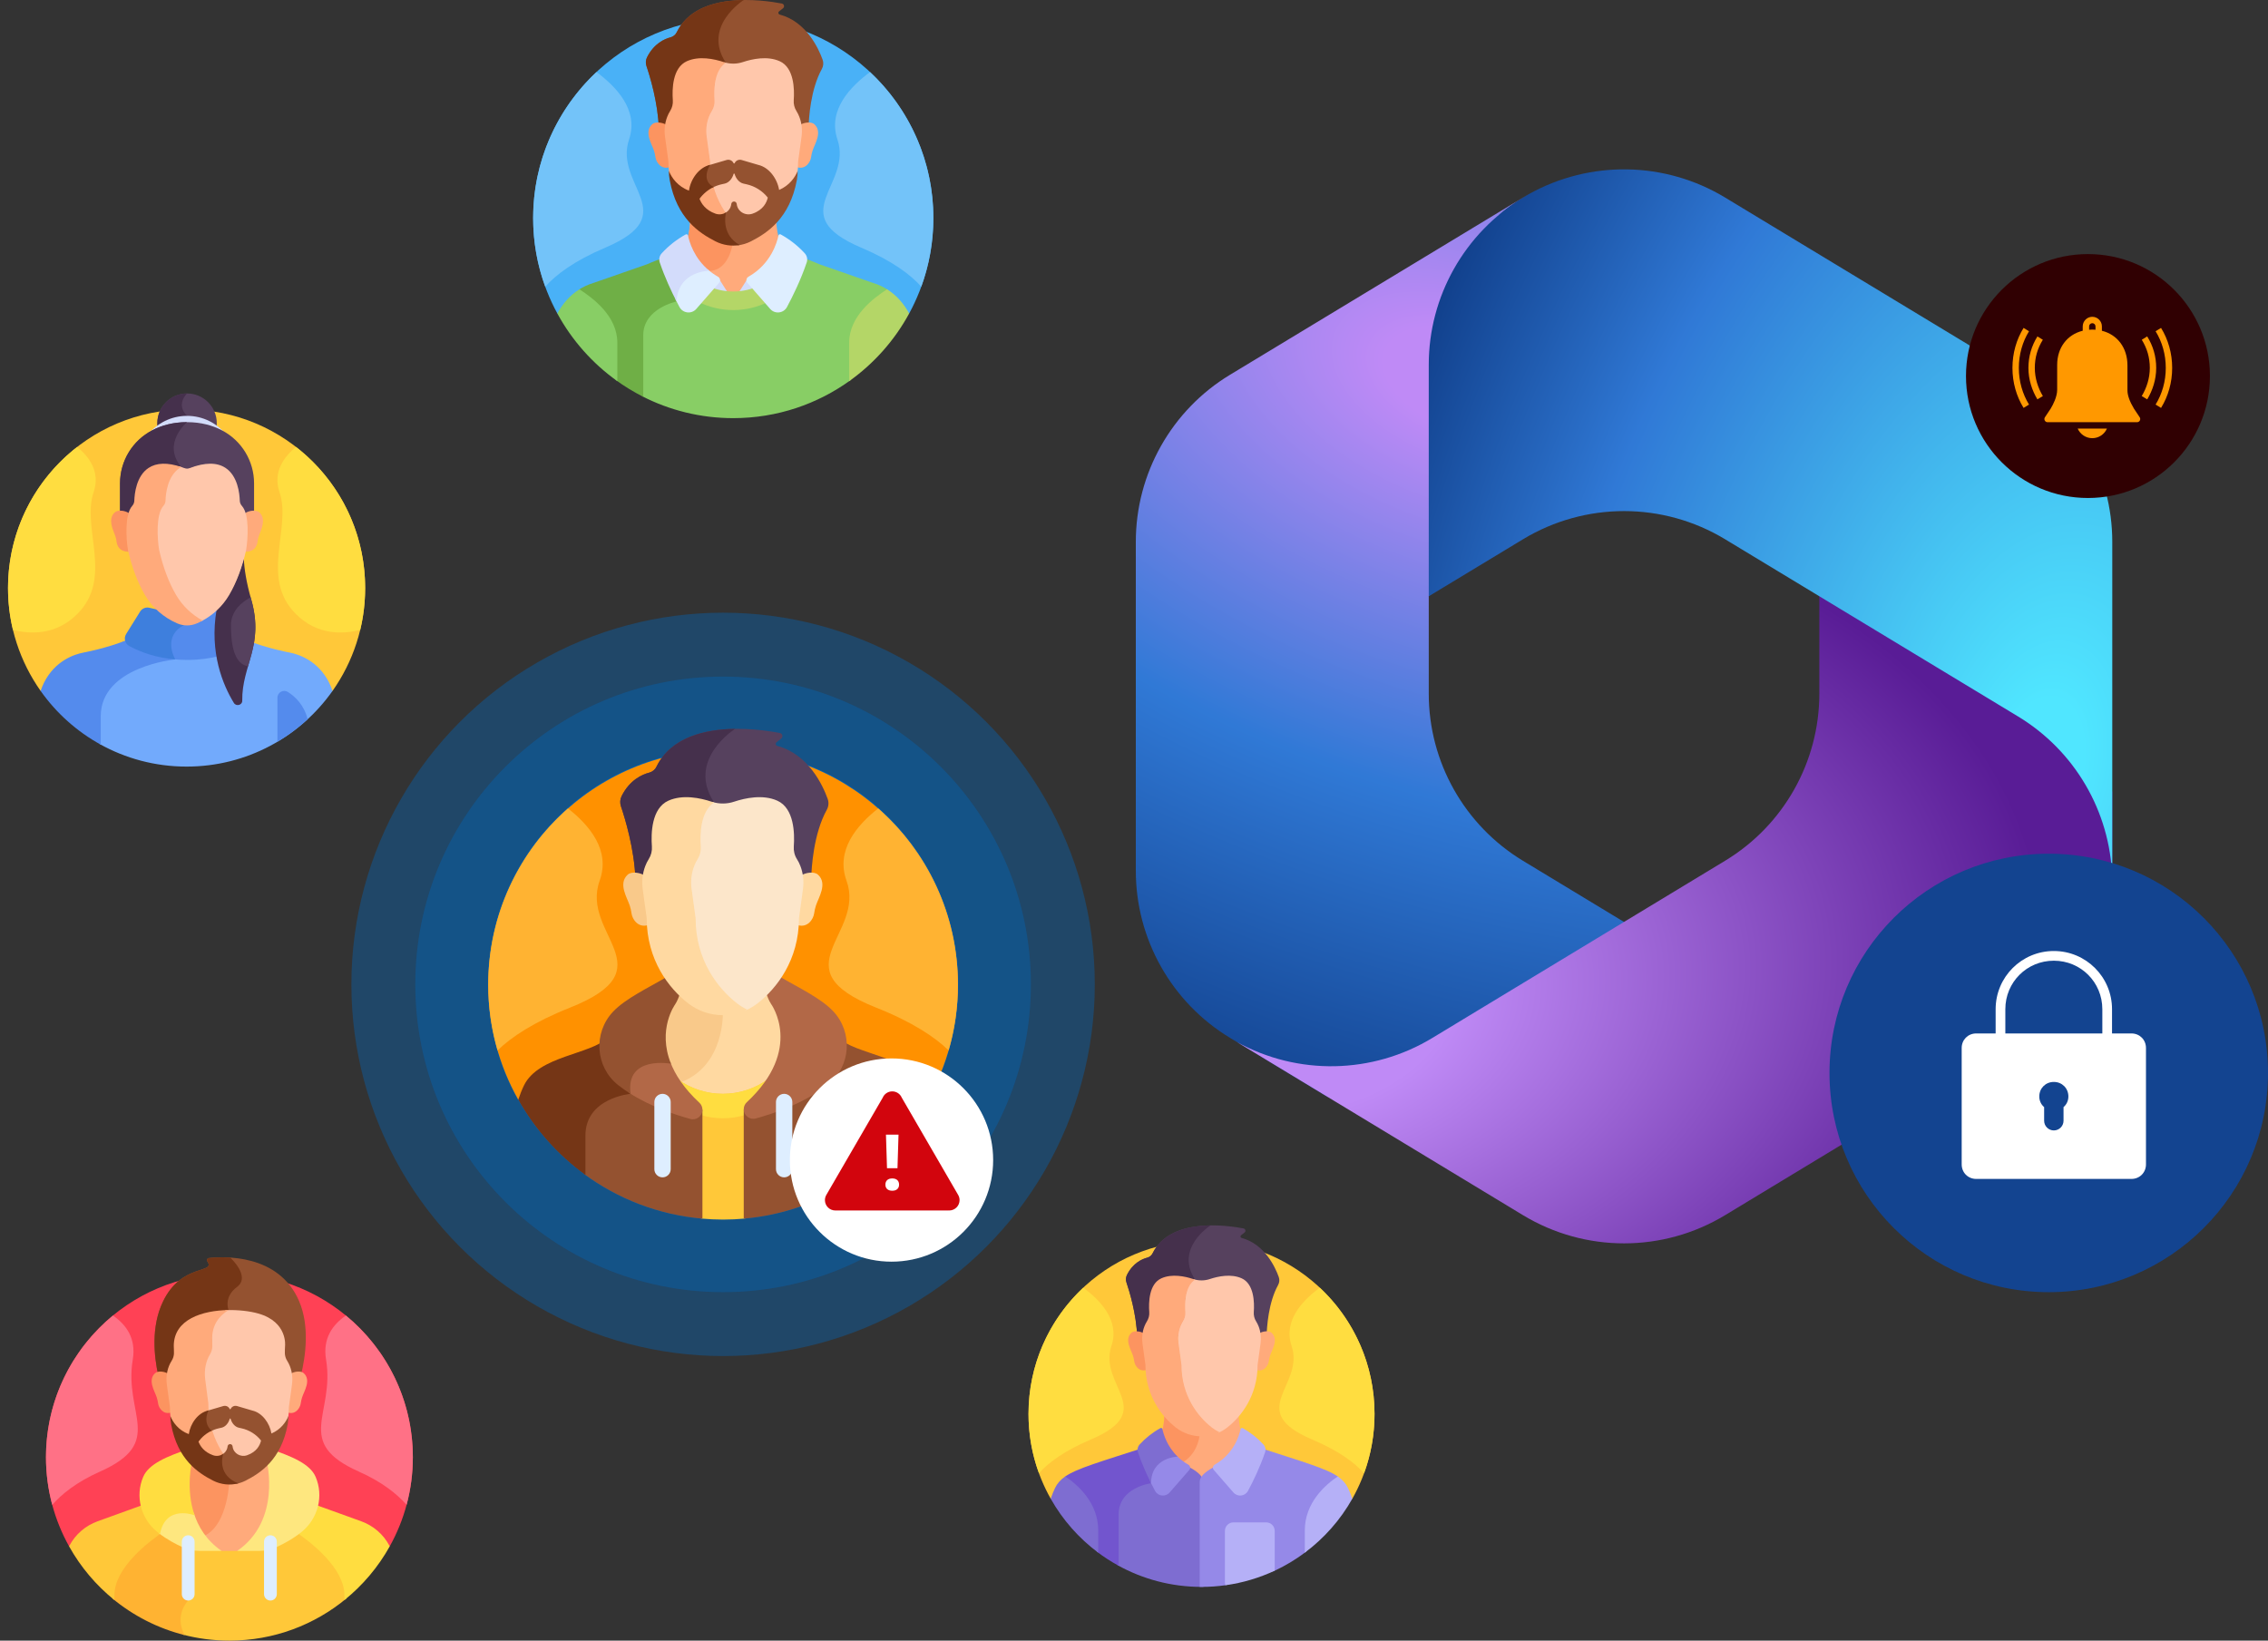
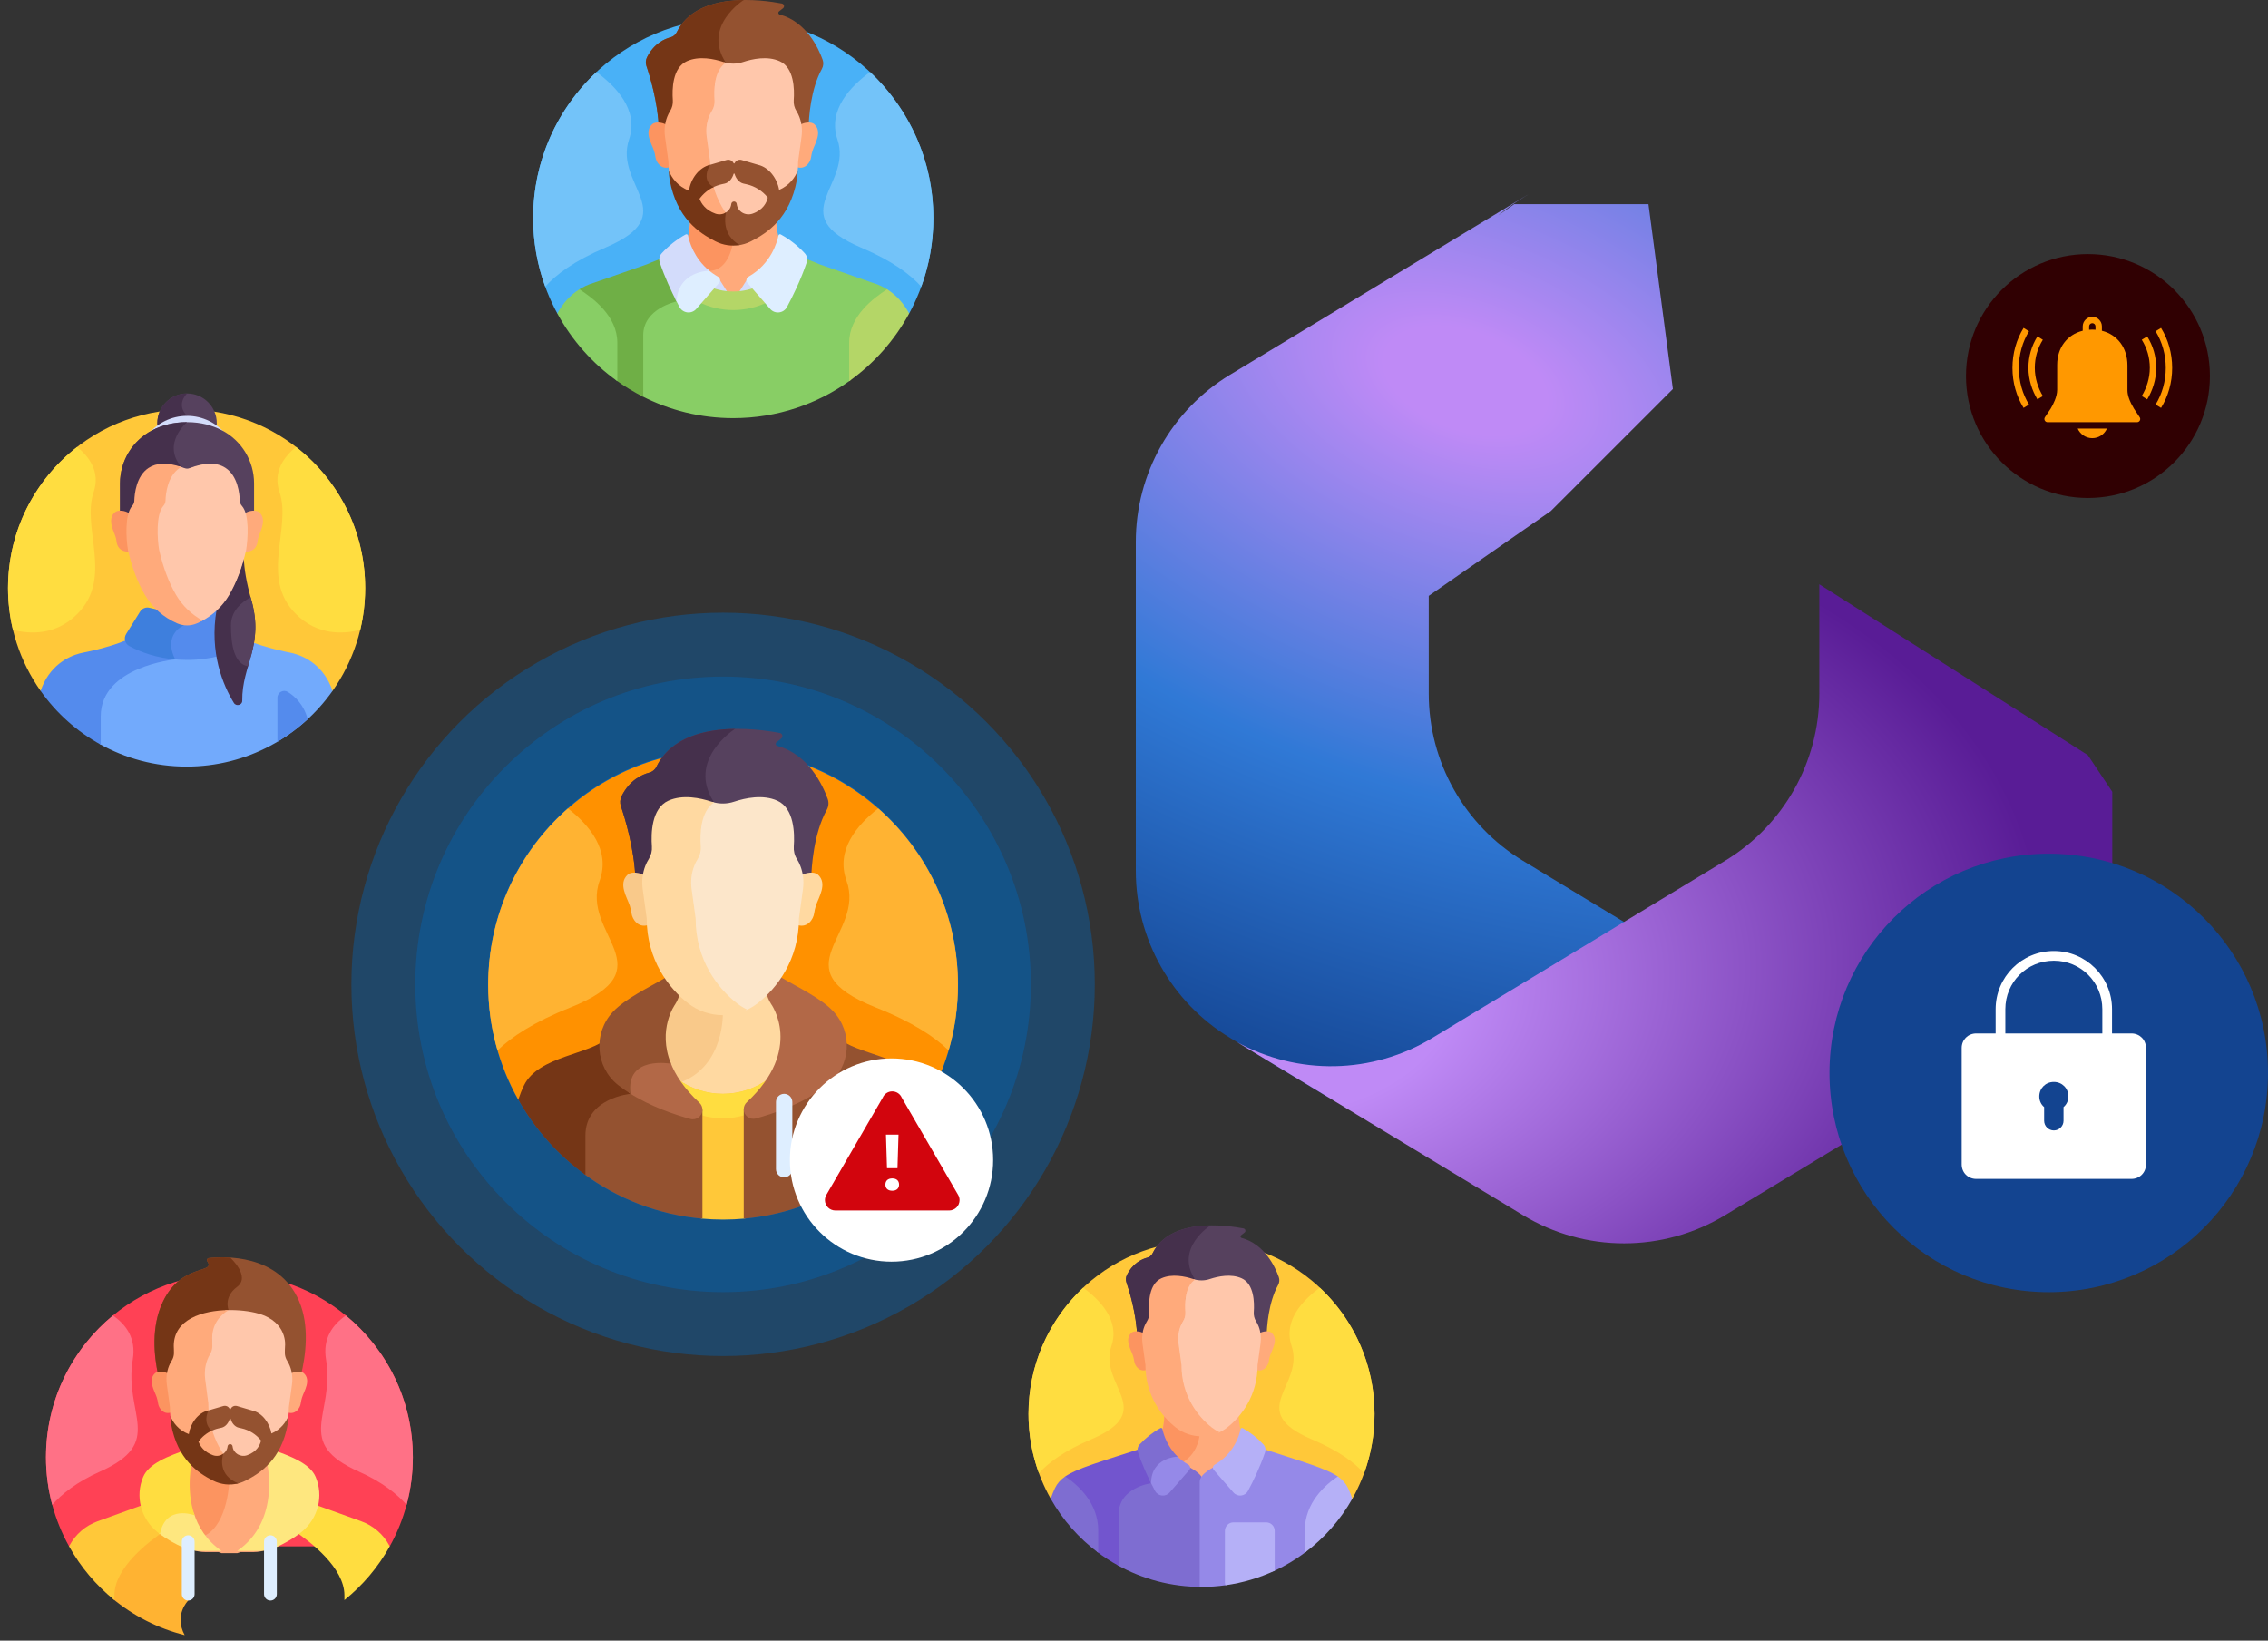
<svg xmlns="http://www.w3.org/2000/svg" width="1562" height="1130" viewBox="0 0 1562 1130" fill="none">
  <rect x="0" y="0" width="1562" height="1130" fill="#333333" stroke="none" />
  <circle cx="498" cy="678" r="212" fill="#0364B8" fill-opacity="0.4" />
  <circle cx="498" cy="678" r="256" fill="#0364B8" fill-opacity="0.4" />
  <circle cx="498" cy="678" r="162" fill="#0364B8" />
  <path d="M1052.66 133.875L1048.9 136.161C1042.89 139.793 1037.23 143.861 1031.95 148.3L1042.84 140.633H1135.31L1152.13 267.938L1068.06 352L984 410.423V477.791C984 524.849 1008.6 568.478 1048.85 592.856L1137.35 646.421L950.375 755.5H914.312L847.096 714.814C806.847 690.452 782.25 646.807 782.25 599.749V373.201C782.25 326.126 806.864 282.48 847.146 258.119L1048.9 136.077C1050.14 135.321 1051.4 134.581 1052.66 133.875Z" fill="url(#paint0_radial_13128_226)" />
  <path d="M1253 402.438V477.757C1253 524.816 1228.4 568.444 1188.15 592.822L986.404 714.948C945.129 739.932 893.784 740.84 851.786 717.655L1048.86 836.94C1091.68 862.865 1145.35 862.865 1188.15 836.94L1389.9 714.814C1430.15 690.452 1454.75 646.807 1454.75 599.749V545.344L1437.94 520.125L1253 402.438Z" fill="url(#paint1_radial_13128_226)" />
-   <path d="M1389.85 258.102L1188.1 136.06C1146.63 110.976 1095 110.203 1052.88 133.723L1048.9 136.161C1008.61 160.522 984 204.184 984 251.243V410.692L1048.9 371.435C1091.7 345.544 1145.32 345.544 1188.12 371.435L1389.87 493.477C1428.89 517.082 1453.2 558.777 1454.68 604.154C1454.73 602.691 1454.75 601.228 1454.75 599.749V373.184C1454.75 326.126 1430.14 282.463 1389.85 258.102Z" fill="url(#paint2_radial_13128_226)" />
  <path d="M1354 259C1354 212.608 1391.61 175 1438 175V175C1484.39 175 1522 212.608 1522 259V259C1522 305.392 1484.39 343 1438 343V343C1391.61 343 1354 305.392 1354 259V259Z" fill="#300002" />
  <path d="M1260 739C1260 655.605 1327.61 588 1411 588V588C1494.39 588 1562 655.605 1562 739V739C1562 822.395 1494.39 890 1411 890V890C1327.61 890 1260 822.395 1260 739V739Z" fill="#134490" />
  <path d="M1441 218.2C1437.38 218.2 1434.4 221.182 1434.4 224.8V227.799C1423.78 230.412 1416.8 239.349 1416.8 251.338V268.499C1416.8 273.277 1413.98 278.691 1412.36 281.398L1408.37 287.38C1407.92 288.05 1407.87 288.927 1408.26 289.64C1408.64 290.353 1409.39 290.8 1410.2 290.8H1471.8C1472.61 290.8 1473.36 290.353 1473.74 289.64C1474.13 288.927 1474.08 288.059 1473.63 287.38L1469.7 281.484C1466.67 276.44 1465.2 272.289 1465.2 268.8V251.638C1465.2 239.504 1458.22 230.455 1447.6 227.816V224.8C1447.6 221.182 1444.62 218.2 1441 218.2ZM1441 222.6C1442.22 222.6 1443.2 223.58 1443.2 224.8V227.103C1442.48 227.043 1441.75 227 1441 227C1440.25 227 1439.52 227.043 1438.8 227.103V224.8C1438.8 223.58 1439.78 222.6 1441 222.6ZM1393.66 225.848C1388.75 233.823 1386 243.32 1386 253.4C1386 263.48 1388.75 272.977 1393.66 280.952L1397.41 278.648C1392.94 271.37 1390.4 262.681 1390.4 253.4C1390.4 244.119 1392.94 235.43 1397.41 228.152L1393.66 225.848ZM1488.34 225.848L1484.59 228.152C1489.06 235.43 1491.6 244.119 1491.6 253.4C1491.6 262.681 1489.06 271.37 1484.59 278.648L1488.34 280.952C1493.25 272.977 1496 263.48 1496 253.4C1496 243.32 1493.25 233.823 1488.34 225.848ZM1403.2 231.709C1399.19 238.18 1397 245.382 1397 253.4C1397 261.478 1399.48 268.903 1403.18 275.065L1406.95 272.796C1403.62 267.227 1401.4 260.576 1401.4 253.4C1401.4 246.164 1403.32 239.873 1406.93 234.021L1403.2 231.709ZM1478.8 231.709L1475.07 234.021C1478.68 239.873 1480.6 246.164 1480.6 253.4C1480.6 260.576 1478.38 267.227 1475.04 272.796L1478.82 275.065C1482.52 268.903 1485 261.478 1485 253.4C1485 245.382 1482.81 238.18 1478.8 231.709ZM1430.93 295.2C1432.64 299.076 1436.5 301.8 1441 301.8C1445.5 301.8 1449.36 299.076 1451.07 295.2H1430.93Z" fill="#FF9800" />
  <path d="M1414.5 655.02C1392.33 655.02 1374.42 672.933 1374.42 695.1V711.8H1361.06C1355.38 711.8 1351.04 716.145 1351.04 721.82V801.98C1351.04 807.655 1355.38 812 1361.06 812H1467.94C1473.62 812 1477.96 807.655 1477.96 801.98V721.82C1477.96 716.145 1473.62 711.8 1467.94 711.8H1454.58V695.1C1454.58 672.933 1436.67 655.02 1414.5 655.02ZM1414.5 661.7C1433.09 661.7 1447.9 676.508 1447.9 695.1V711.8H1381.1V695.1C1381.1 676.508 1395.91 661.7 1414.5 661.7ZM1414.5 745.2C1420.18 745.2 1424.52 749.545 1424.52 755.22C1424.52 758.221 1423.19 760.856 1421.18 762.526V771.92C1421.18 775.599 1418.18 778.6 1414.5 778.6C1410.82 778.6 1407.82 775.599 1407.82 771.92V762.526C1405.81 760.856 1404.48 758.221 1404.48 755.22C1404.48 749.545 1408.82 745.2 1414.5 745.2Z" fill="white" />
  <g clip-path="url(#clip0_13128_226)">
    <path d="M723.646 1032.28H931.355C941.09 1015.02 946.652 995.083 946.652 973.849C946.652 908.043 893.306 854.697 827.5 854.697C761.695 854.697 708.349 908.043 708.349 973.849C708.349 995.083 713.91 1015.02 723.646 1032.28Z" fill="#FFC839" />
    <path d="M817.185 1011.69C817.185 1011.69 824.406 1014.86 827.5 1019.41C830.594 1014.86 837.815 1011.69 837.815 1011.69L866.893 996.905C864.454 996.153 861.972 995.479 859.436 994.894C854.499 989.957 853.247 980.596 853.022 974.047C850.445 977.049 847.741 979.559 845.158 981.565C840.123 985.475 833.911 987.598 827.513 987.598C821.115 987.598 814.902 985.475 809.868 981.565C807.284 979.559 804.58 977.048 802.003 974.047C801.778 980.596 800.526 989.957 795.589 994.894C793.047 995.48 790.561 996.155 788.117 996.91L817.185 1011.69Z" fill="#FFAA7B" />
    <path d="M826.305 987.572C820.336 987.323 814.585 985.228 809.868 981.565C807.284 979.559 804.58 977.048 802.003 974.047C801.807 979.743 800.832 987.564 797.333 992.754C802.309 1002.8 808.757 1011.2 815.279 1006.81C823.321 1001.39 825.707 993.328 826.305 987.572Z" fill="#FC9460" />
    <path d="M818.208 1010.15L805.306 1003.59C799.817 1005.26 792.32 1009.62 792.056 1021C788.349 1021.64 769.682 1025.75 769.682 1043.19V1078.05C786.804 1087.57 806.516 1093 827.5 1093C827.916 1093 828.33 1092.99 828.745 1092.98C828.745 1066.43 828.745 1024.7 828.745 1020.69C828.745 1014.77 818.208 1010.15 818.208 1010.15Z" fill="#7E6DD1" />
    <path d="M770.411 1078.45C770.411 1069.31 770.411 1054.94 770.411 1043.19C770.411 1024.34 792.778 1021.62 792.778 1021.62C792.778 1009.66 800.81 1005.5 806.222 1004.06L790.673 996.148C757.38 1007 741.479 1011.35 733.188 1017.26C741.82 1023.15 755.394 1035.39 755.394 1054.11V1068.71C760.133 1072.31 765.153 1075.57 770.411 1078.45Z" fill="#7255CE" />
    <path d="M864.327 996.148L836.792 1010.15C836.792 1010.15 826.255 1014.77 826.255 1020.69V1092.98C826.67 1092.99 827.084 1093 827.5 1093C833.089 1093 838.586 1092.61 843.97 1091.86L843.967 1091.86L877.904 1081.84V1081.84C885.624 1078.23 892.895 1073.82 899.605 1068.71C899.605 1063.63 899.605 1058.68 899.605 1054.11C899.605 1035.39 913.18 1023.16 921.811 1017.26C913.521 1011.35 897.62 1007 864.327 996.148Z" fill="#9589E8" />
    <path d="M855.813 983.637C855.253 983.328 854.557 983.651 854.43 984.277C853.598 988.353 849.987 1001.19 836.58 1008.81C835.259 1009.56 834.943 1011.32 835.942 1012.47L849.49 1027.98C852.303 1031.22 857.482 1030.64 859.512 1026.86C862.945 1020.47 867.727 1010.74 871.266 1000.29C871.9 998.415 871.449 996.345 870.114 994.888C865.993 990.393 861.165 986.591 855.813 983.637Z" fill="#B5B0F7" />
    <path d="M818.428 1008.81C815.202 1006.98 812.548 1004.84 810.359 1002.6C807.097 1002.88 792.907 1004.97 792.095 1020.24C793.304 1022.7 794.461 1024.94 795.496 1026.86C797.526 1030.64 802.705 1031.23 805.518 1027.99L819.066 1012.47C820.065 1011.32 819.748 1009.56 818.428 1008.81Z" fill="#9589E8" />
    <path d="M800.578 984.278C800.45 983.652 799.754 983.328 799.195 983.637C793.843 986.591 789.015 990.393 784.894 994.889C783.559 996.346 783.108 998.416 783.742 1000.29C786.417 1008.19 789.802 1015.68 792.778 1021.62C792.779 1003.59 811.042 1003.29 811.042 1003.29L811.042 1003.28C803.592 996.053 801.23 987.473 800.578 984.278Z" fill="#7E6DD1" />
    <path d="M898.633 1069.44C911.966 1059.51 923.144 1046.84 931.354 1032.28C930.437 1029.55 929.444 1027.05 928.366 1024.85C926.813 1021.68 924.657 1019.2 921.332 1016.93C912.735 1022.68 898.633 1035.03 898.633 1054.11V1069.44Z" fill="#B5B0F7" />
    <path d="M733.668 1016.93C730.343 1019.2 728.186 1021.68 726.634 1024.85C725.556 1027.05 724.563 1029.55 723.645 1032.28C731.855 1046.84 743.034 1059.51 756.367 1069.44C756.367 1064.11 756.367 1058.9 756.367 1054.11C756.367 1035.03 742.265 1022.68 733.668 1016.93Z" fill="#7E6DD1" />
    <path d="M872.068 1048.56H849.454C846.244 1048.56 843.618 1051.19 843.618 1054.4V1089.9C843.618 1090.59 843.745 1091.25 843.967 1091.86C855.94 1090.21 867.343 1086.77 877.904 1081.84V1054.4C877.904 1051.19 875.278 1048.56 872.068 1048.56Z" fill="#B5B0F7" />
    <path d="M908.954 886.897C897.642 895.259 883.567 909.356 889.534 927.018C898.774 954.371 856.95 971.62 903.637 991.445C922.304 999.373 933.151 1007.64 939.453 1014.72C944.108 1001.97 946.652 988.207 946.652 973.849C946.651 939.547 932.151 908.637 908.954 886.897Z" fill="#FFDD40" />
    <path d="M746.046 886.897C757.358 895.259 771.433 909.356 765.466 927.018C756.226 954.371 798.05 971.62 751.363 991.445C732.696 999.373 721.849 1007.64 715.547 1014.72C710.892 1001.97 708.348 988.207 708.348 973.849C708.349 939.547 722.849 908.637 746.046 886.897Z" fill="#FFDD40" />
    <path d="M783.182 920.585H872.312C872.47 914.163 873.541 897.165 880.253 885.056C881.186 883.372 881.353 881.371 880.703 879.559C878.267 872.769 870.993 856.895 855.128 852.661C854.283 852.435 854.059 851.342 854.747 850.802L857.125 848.934C858.202 848.087 857.789 846.366 856.442 846.107C844.737 843.849 805.862 838.447 793.787 863.278C793.066 864.759 791.708 865.826 790.113 866.239C786.599 867.149 780.279 869.89 776.16 878.103C775.354 879.71 775.217 881.573 775.794 883.274C777.796 889.174 782.673 905.016 783.182 920.585Z" fill="#56415E" />
    <path d="M823.063 881.336C808.827 859.642 833.728 844.009 833.728 844.009C818.627 844.204 801.182 848.071 793.787 863.277C793.066 864.759 791.708 865.826 790.113 866.239C786.599 867.149 780.279 869.89 776.16 878.103C775.354 879.71 775.217 881.573 775.794 883.274C777.796 889.174 782.673 905.016 783.182 920.585H803.929C817.06 909.948 831.522 894.228 823.063 881.336Z" fill="#45304C" />
    <path d="M875.771 917.987C873.776 916.159 869.315 917.086 867.596 918.205C867.973 920.55 867.994 922.949 867.669 925.317L865.641 940.088C865.641 941.278 865.603 942.446 865.534 943.594C870.48 945.086 873.423 940.646 873.836 937.599C874.014 936.288 874.306 934.995 874.71 933.733C876.025 929.626 880.771 922.569 875.771 917.987Z" fill="#FFAA7B" />
    <path d="M779.229 917.987C781.224 916.159 785.686 917.086 787.404 918.205C787.028 920.55 787.006 922.949 787.332 925.317L789.36 940.088C789.36 941.278 789.397 942.446 789.466 943.594C784.521 945.086 781.578 940.646 781.164 937.599C780.986 936.288 780.695 934.995 780.291 933.733C778.975 929.626 774.23 922.569 779.229 917.987Z" fill="#FC9460" />
    <path d="M866.862 913.642C866.405 912.451 865.83 911.245 865.105 910.108C863.877 908.181 863.337 905.902 863.501 903.63C863.975 897.094 863.721 884.312 855.141 880.452C847.853 877.172 838.912 879.071 833.21 880.967C829.644 882.153 825.791 882.193 822.203 881.095C815.707 886.081 815.554 897.306 815.993 903.284C816.161 905.569 815.599 907.854 814.364 909.791C813.653 910.908 813.083 912.09 812.628 913.259C811.151 917.054 810.72 921.169 811.274 925.199L813.329 940.168C813.329 961.689 824.817 976.317 834.589 983.906C836.031 985.026 837.574 985.989 839.185 986.812C841.297 985.876 843.3 984.686 845.144 983.254C854.789 975.765 866.127 961.328 866.127 940.088L868.155 925.317C868.696 921.379 868.286 917.358 866.862 913.642Z" fill="#FFC7AB" />
    <path d="M834.658 983.254C825.014 975.765 813.676 961.328 813.676 940.088L811.648 925.314C811.101 921.337 811.527 917.275 812.984 913.53C813.433 912.376 813.995 911.21 814.698 910.108C815.917 908.195 816.472 905.94 816.306 903.685C815.859 897.598 816.033 885.998 823.063 881.336C822.636 881.228 822.211 881.106 821.79 880.966C816.088 879.071 807.148 877.171 799.859 880.451C791.255 884.322 791.024 897.167 791.503 903.685C791.669 905.94 791.114 908.195 789.895 910.108C789.193 911.21 788.631 912.376 788.181 913.53C786.724 917.275 786.299 921.337 786.845 925.314L788.873 940.088C788.873 961.328 800.212 975.764 809.856 983.254C814.889 987.163 821.102 989.286 827.5 989.286C831.821 989.286 836.055 988.314 839.901 986.481C838.053 985.6 836.293 984.523 834.658 983.254Z" fill="#FFAA7B" />
  </g>
  <path d="M27.972 475.869H229.028C243.169 455.841 251.48 431.402 251.48 405.02C251.48 337.101 196.42 282.041 128.5 282.041C60.58 282.041 5.521 337.101 5.521 405.02C5.521 431.402 13.831 455.841 27.972 475.869Z" fill="#FFC839" />
  <path d="M226.695 470.204C219.047 454.908 205.624 450.637 199.508 449.462C199.508 449.462 183.865 446.607 170.045 440.987C169.62 442.346 168.693 443.552 167.334 444.285C157.905 449.369 145.187 453.539 128.834 453.539C125.504 453.539 122.332 453.359 119.3 453.04C119.379 453.216 119.453 453.391 119.536 453.569C116.17 453.995 105.389 455.633 94.731 460.205C77.654 467.53 68.628 479.005 68.628 493.391V512.461C86.346 522.357 106.763 528 128.5 528C170.038 528 206.763 507.403 229.028 475.869C228.325 473.815 227.551 471.916 226.695 470.204Z" fill="#72AAFC" />
  <path d="M87.543 440.746C73.582 446.525 57.492 449.462 57.492 449.462C51.376 450.637 37.953 454.908 30.305 470.204C29.449 471.916 28.675 473.815 27.972 475.869C38.751 491.135 52.918 503.837 69.38 512.881C69.38 507.722 69.38 501.321 69.38 493.391C69.38 459.001 120.675 454.195 120.675 454.195C120.494 453.835 120.327 453.483 120.166 453.133C107.906 451.969 98.021 448.429 90.328 444.279C88.89 443.503 87.93 442.202 87.543 440.746Z" fill="#548BED" />
  <path d="M170.794 436.703L161.155 421.222C159.799 419.044 157.192 418.009 154.703 418.635C147.18 420.528 138.351 421.957 128.834 421.957C127.842 421.957 126.86 421.938 125.884 421.908V430.143C124.429 430.864 119.998 433.423 118.05 438.669C116.444 442.992 116.944 448 119.535 453.568C119.018 453.634 118.323 453.728 117.483 453.857C121.063 454.295 124.84 454.543 128.834 454.543C145.728 454.543 158.866 450.234 168.607 444.982C171.588 443.375 172.584 439.578 170.794 436.703Z" fill="#548BED" />
  <path d="M102.96 418.63C100.47 418.003 97.863 419.038 96.506 421.217L86.868 436.697C85.079 439.572 86.073 443.368 89.055 444.976C97.166 449.352 107.642 453.063 120.672 454.186C111.908 436.741 126.637 430.624 126.637 430.624V421.929C117.958 421.73 109.903 420.379 102.96 418.63Z" fill="#3E7FDD" />
  <path d="M173.005 412.861C169.618 400.996 168.213 391.733 167.909 384.576C165.336 393.861 161.973 402.082 157.877 409.09C155.514 413.135 152.581 416.757 149.174 419.896C144.085 449.587 153.601 471.953 161.09 484.176C162.668 486.751 166.874 485.671 166.833 482.697C166.496 458.082 182.127 444.81 173.005 412.861Z" fill="#45304C" />
  <path d="M128.829 290.767C136.723 290.767 143.419 292.286 149.056 294.627C149.215 293.598 149.299 292.544 149.299 291.47C149.298 280.165 140.134 271 128.829 271C117.524 271 108.359 280.165 108.359 291.47C108.359 292.544 108.442 293.598 108.602 294.627C114.239 292.286 120.935 290.767 128.829 290.767Z" fill="#56415E" />
  <path d="M128.829 286.43C120.783 278.385 128.829 271 128.829 271C117.524 271 108.359 280.165 108.359 291.47C108.359 292.544 108.442 293.598 108.602 294.627C114.239 292.286 120.935 290.767 128.829 290.767V286.43Z" fill="#45304C" />
  <path d="M105.025 297.602C111.341 294.343 119.195 292.082 128.829 292.082C138.463 292.082 146.317 294.343 152.633 297.603C153.755 298.181 154.838 298.811 155.888 299.479C149.548 291.53 139.786 286.43 128.829 286.43C117.871 286.43 108.11 291.529 101.77 299.478C102.82 298.81 103.903 298.181 105.025 297.602Z" fill="#D3DCFB" />
  <path d="M88.826 354.743C89.398 352.87 90.182 351.247 91.242 350.053C92.195 348.978 92.794 347.649 92.836 346.226C93.084 337.916 96.278 310.994 126.951 322.752C128.156 323.214 129.501 323.214 130.707 322.752C161.379 310.994 164.573 337.916 164.821 346.226C164.864 347.649 165.462 348.978 166.416 350.053C167.476 351.247 168.259 352.87 168.832 354.743V354.743C170.386 353.707 172.799 352.993 174.979 353.044L174.98 353.037V332.868C174.98 317.584 166.46 303.42 152.633 296.286C146.317 293.028 138.463 290.766 128.829 290.766C119.195 290.766 111.341 293.028 105.025 296.286C91.198 303.42 82.678 317.584 82.678 332.868V353.037L82.678 353.044C84.859 352.993 87.272 353.707 88.826 354.743Z" fill="#56415E" />
  <path d="M128.829 290.767C119.195 290.767 111.341 293.028 105.025 296.287C91.198 303.42 82.678 317.585 82.678 332.869V353.038L82.678 353.044C84.859 352.993 87.272 353.708 88.826 354.743C89.398 352.87 90.182 351.247 91.242 350.053C92.195 348.978 92.794 347.649 92.836 346.226C93.08 338.076 96.16 312.025 125.219 322.122C125.097 321.963 124.981 321.804 124.849 321.647C111.215 305.419 128.829 290.767 128.829 290.767Z" fill="#45304C" />
  <path d="M88.446 378.705C88.446 378.705 85.942 362.863 88.826 353.428C86.21 351.684 81.155 350.833 78.882 353.055C74.228 357.605 77.639 364.476 79.27 368.816C79.771 370.148 80.095 371.496 80.241 372.846C80.558 375.78 82.149 380.074 88.745 379.974C88.645 379.551 88.543 379.135 88.446 378.705Z" fill="#FC9460" />
  <path d="M178.775 353.055C176.502 350.833 171.448 351.684 168.832 353.428C171.715 362.863 169.212 378.705 169.212 378.705C169.115 379.135 169.013 379.551 168.913 379.974C175.509 380.075 177.1 375.781 177.417 372.846C177.563 371.496 177.887 370.148 178.388 368.816C180.019 364.476 183.429 357.605 178.775 353.055Z" fill="#FFAA7B" />
  <path d="M166.662 348.52C165.712 347.448 165.189 346.197 165.15 344.901C165.003 339.968 163.757 327.894 155.39 322.322C149.454 318.369 141.11 318.41 130.589 322.445C129.454 322.88 128.203 322.88 127.068 322.445C125.793 321.956 124.551 321.529 123.339 321.157C114.822 326.868 113.551 339.181 113.401 344.217C113.362 345.544 112.828 346.823 111.855 347.918C106.496 353.956 107.67 371.598 108.92 378.861C111.689 391.081 115.699 401.737 120.838 410.533C125.089 417.807 131.129 423.754 138.48 427.988C146.646 423.809 153.314 417.558 157.877 409.747C162.902 401.149 166.824 390.729 169.537 378.756C170.711 371.29 171.962 354.492 166.662 348.52Z" fill="#FFC7AB" />
  <path d="M121.253 409.748C116.227 401.147 112.306 390.727 109.598 378.777C108.376 371.675 107.229 354.425 112.468 348.52C113.419 347.448 113.942 346.198 113.981 344.901C114.128 339.968 115.373 327.893 123.741 322.321C124.101 322.081 124.471 321.857 124.849 321.647C115.37 318.432 107.779 318.652 102.268 322.321C93.9 327.893 92.655 339.968 92.507 344.901C92.469 346.198 91.946 347.448 90.995 348.52C85.755 354.424 86.903 371.675 88.125 378.777C90.833 390.727 94.755 401.147 99.78 409.748C104.882 418.479 112.608 425.27 122.123 429.387C126.385 431.23 131.272 431.23 135.533 429.387C136.918 428.788 138.259 428.126 139.565 427.416C131.894 423.246 125.613 417.209 121.253 409.748Z" fill="#FFAA7B" />
  <path d="M203.857 307.835C195.813 314.396 187.716 324.925 192.488 338.892C201.006 363.821 178.734 397.867 203.758 422.89C218.484 437.616 236.086 436.913 248.082 433.842C250.302 424.597 251.48 414.947 251.48 405.02C251.48 365.497 232.831 330.333 203.857 307.835Z" fill="#FFDD40" />
  <path d="M53.143 307.835C61.187 314.396 69.284 324.925 64.511 338.892C55.994 363.821 78.266 397.867 53.242 422.89C38.516 437.616 20.914 436.913 8.918 433.842C6.698 424.597 5.521 414.947 5.521 405.02C5.521 365.497 24.169 330.333 53.143 307.835Z" fill="#FFDD40" />
  <path d="M211.883 495.406C209.408 485.501 203.27 479.755 198.294 476.609C195.156 474.625 191.064 476.858 191.064 480.57V510.913C198.552 506.48 205.527 501.273 211.883 495.406Z" fill="#548BED" />
  <path d="M159.063 430.769C159.063 444.203 161.279 457.304 170.834 458.928C174.585 445.978 178.814 433.206 173.005 412.861C172.865 412.371 172.734 411.891 172.6 411.409C166.39 414.738 159.063 420.781 159.063 430.769Z" fill="#56415E" />
  <path d="M268.413 1065.08C278.547 1046.9 284.329 1025.96 284.329 1003.67C284.329 933.901 227.77 877.342 158 877.342C88.23 877.342 31.671 933.901 31.671 1003.67C31.671 1025.96 37.453 1046.9 47.587 1065.08H268.413Z" fill="#FF4155" />
  <path d="M196.209 1028.43C196.211 1028.43 196.212 1028.42 196.212 1028.42C195.908 1028.34 195.598 1028.26 195.29 1028.18C195.188 1028.15 195.087 1028.12 194.985 1028.09L194.983 1028.1C193.945 1027.82 192.902 1027.56 191.846 1027.32C186.611 1022.08 185.284 1012.16 185.046 1005.21C182.314 1008.4 179.447 1011.06 176.707 1013.18C171.37 1017.33 164.784 1019.58 158 1019.58C151.216 1019.58 144.63 1017.33 139.293 1013.18C136.553 1011.06 133.686 1008.4 130.954 1005.21C130.715 1012.16 129.388 1022.08 124.153 1027.32C123.082 1027.56 122.024 1027.83 120.972 1028.11C120.972 1028.11 120.971 1028.11 120.97 1028.11C120.872 1028.13 120.776 1028.16 120.679 1028.19C120.367 1028.27 120.054 1028.35 119.743 1028.43C119.743 1028.43 119.747 1028.44 119.749 1028.44C114.925 1029.76 110.27 1031.37 105.721 1033.28V1045.59C114.201 1057.18 125.548 1064.41 132.043 1067.14C134.962 1068.36 138.073 1068.98 141.291 1068.98H150.409L152.64 1069.76H163.359L165.589 1068.98H174.708C177.925 1068.98 181.037 1068.36 183.956 1067.14C190.414 1064.42 201.67 1057.26 210.135 1045.78V1033.22C205.618 1031.34 200.997 1029.74 196.209 1028.43Z" fill="#FFAA7B" />
  <path d="M139.293 1013.19C136.553 1011.06 133.686 1008.4 130.954 1005.21C130.715 1012.16 129.388 1022.08 124.153 1027.32C123.082 1027.56 122.025 1027.83 120.972 1028.11C120.972 1028.11 120.971 1028.11 120.97 1028.11C120.873 1028.13 120.777 1028.16 120.679 1028.19C120.368 1028.27 120.054 1028.35 119.744 1028.43C119.744 1028.43 119.748 1028.44 119.75 1028.44C117.867 1028.95 116.017 1029.53 114.182 1030.13C119.293 1042.34 130.021 1063.35 141.371 1057.53C157.123 1049.45 158 1019.58 158 1019.58C151.216 1019.58 144.63 1017.33 139.293 1013.19Z" fill="#FC9460" />
-   <path d="M203.316 1053.22C196.295 1059.7 188.785 1063.56 183.956 1065.59C181.037 1066.82 177.926 1067.44 174.708 1067.44H165.59L163.36 1068.21C159.523 1068.21 156.477 1068.21 152.64 1068.21L150.41 1067.44H141.292C138.074 1067.44 134.963 1066.82 132.043 1065.59C131.006 1065.15 129.838 1064.63 128.584 1064.01V1102.39C128.584 1102.39 118.749 1112.1 125.992 1125.9C136.215 1128.57 146.94 1130 158 1130C188.682 1130 216.807 1119.06 238.693 1100.87C238.693 1100.24 238.693 1099.61 238.693 1099C238.693 1079.79 215.67 1061.6 203.316 1053.22Z" fill="#FFC839" />
  <path d="M129.615 1102.39V1064.51C124.906 1062.3 118.643 1058.71 112.719 1053.25C100.39 1061.61 77.356 1079.79 77.356 1098.99V1100.91C91.65 1112.78 108.603 1121.55 127.188 1126.21C119.631 1112.25 129.615 1102.39 129.615 1102.39Z" fill="#FFB332" />
  <path d="M268.413 1065.08C268.303 1064.87 268.195 1064.65 268.084 1064.44C263.958 1056.68 257.03 1050.79 248.763 1047.8L213.789 1035.17C214.433 1036.47 214.871 1038.39 213.625 1040.51C210.365 1046.05 206.366 1050.55 202.256 1054.17C213.807 1061.87 237.206 1079.8 237.206 1098.77V1102.08C249.836 1091.9 260.465 1079.34 268.413 1065.08Z" fill="#FFDD40" />
  <path d="M102.374 1040.51C101.128 1038.39 101.567 1036.47 102.21 1035.17L67.236 1047.8C58.97 1050.79 52.042 1056.68 47.916 1064.44C47.804 1064.65 47.696 1064.87 47.587 1065.08C55.535 1079.34 66.163 1091.9 78.794 1102.08C78.794 1100.95 78.794 1099.84 78.794 1098.77C78.794 1079.81 102.192 1061.87 113.743 1054.17C109.633 1050.55 105.635 1046.05 102.374 1040.51Z" fill="#FFC839" />
  <path d="M217.37 1017.2C213.549 1008.28 201.155 1003.07 184.838 997.607L183.718 1006.54C183.718 1006.54 194.016 1047.18 163.36 1068.21H178.271C182.447 1068.21 186.578 1067.33 190.383 1065.61C195.166 1063.44 201.873 1059.92 207.851 1055.03C219.025 1045.9 223.055 1030.46 217.37 1017.2Z" fill="#FEE77F" />
  <path d="M133.448 1041.97C127.769 1040.51 113.21 1038.6 109.331 1055.97C114.997 1060.37 121.147 1063.58 125.617 1065.61C129.421 1067.33 133.552 1068.21 137.729 1068.21H152.64C142.085 1060.97 136.386 1051.4 133.448 1041.97Z" fill="#FEE77F" />
  <path d="M132.282 1006.54L131.162 997.607C114.845 1003.07 102.451 1008.28 98.63 1017.2C92.945 1030.46 96.975 1045.9 108.149 1055.03C108.819 1055.58 109.498 1056.11 110.181 1056.62C114.054 1035.89 134.014 1043.69 134.014 1043.69L134.015 1043.68C127.572 1025.14 132.282 1006.54 132.282 1006.54Z" fill="#FFDD40" />
  <path d="M129.615 1102.39C127.195 1102.39 125.216 1100.41 125.216 1097.99V1061.85C125.216 1059.43 127.195 1057.45 129.615 1057.45C132.035 1057.45 134.014 1059.43 134.014 1061.85V1097.99C134.014 1100.41 132.035 1102.39 129.615 1102.39Z" fill="#DEEEFF" />
  <path d="M186.242 1102.39C183.822 1102.39 181.843 1100.41 181.843 1097.99V1061.85C181.843 1059.43 183.822 1057.45 186.242 1057.45C188.662 1057.45 190.641 1059.43 190.641 1061.85V1097.99C190.641 1100.41 188.662 1102.39 186.242 1102.39Z" fill="#DEEEFF" />
  <path d="M238.231 906.088C229.068 912.35 222.133 921.939 224.548 936.355C230.875 974.126 201.733 993.396 247.278 1013.65C263.472 1020.85 273.671 1029.27 280.022 1036.47C282.829 1026.01 284.329 1015.02 284.329 1003.67C284.329 964.367 266.379 929.257 238.231 906.088Z" fill="#FF7186" />
  <path d="M77.769 906.088C86.932 912.35 93.867 921.939 91.452 936.355C85.125 974.126 114.267 993.396 68.722 1013.65C52.528 1020.85 42.329 1029.27 35.978 1036.47C33.171 1026.01 31.671 1015.02 31.671 1003.67C31.671 964.367 49.621 929.257 77.769 906.088Z" fill="#FF7186" />
  <path d="M207.208 947.511C210.561 933.835 213.3 913.343 206.049 896.292C192.028 863.321 153.868 865.354 143.755 866.515C142.694 866.637 142.161 867.848 142.765 868.729C148.826 877.578 125.078 869.561 112.171 896.636C103.99 913.796 106.046 933.999 109.036 947.511L207.208 947.511Z" fill="#945230" />
  <path d="M157.446 902.328C157.446 902.328 153.645 893.586 163.271 886.367C172.885 879.158 158.554 866.205 158.517 866.171C152.069 865.763 146.712 866.175 143.755 866.515C142.694 866.637 142.161 867.848 142.765 868.729C148.826 877.578 125.078 869.561 112.171 896.636C103.99 913.796 106.046 934 109.036 947.512H131.477L138.605 944.68L157.446 902.328Z" fill="#753616" />
  <path d="M209.179 945.778C207.063 943.839 202.333 944.822 200.511 946.009C200.91 948.495 200.933 951.038 200.589 953.549L198.438 969.209C198.438 970.472 198.399 971.71 198.326 972.927C203.569 974.509 206.689 969.801 207.128 966.571C207.316 965.18 207.625 963.81 208.054 962.472C209.448 958.117 214.48 950.636 209.179 945.778Z" fill="#FFAA7B" />
  <path d="M106.821 945.778C108.937 943.839 113.667 944.822 115.489 946.009C115.09 948.495 115.067 951.038 115.412 953.549L117.562 969.209C117.562 970.472 117.602 971.71 117.675 972.927C112.432 974.509 109.312 969.801 108.873 966.571C108.684 965.18 108.375 963.81 107.947 962.472C106.552 958.117 101.521 950.636 106.821 945.778Z" fill="#FC9460" />
  <path d="M197.87 937.423C195.487 933.686 196.277 930.633 196.316 927.058C196.316 927.058 198.325 910.6 178.057 904.757C172.189 903.065 163.909 902.053 155.424 902.379C149.519 906.541 145.631 912.65 145.631 921.305C145.631 925.283 146.489 928.392 144.047 932.425C141.415 936.774 139.883 943.048 140.753 949.72L142.944 966.524C142.944 990.682 155.189 1007.1 165.605 1015.62C167.087 1016.83 168.668 1017.88 170.318 1018.78C172.583 1017.78 174.731 1016.51 176.707 1014.98C186.932 1007.04 198.953 991.729 198.953 969.21L201.103 953.549C201.951 947.379 200.481 941.519 197.87 937.423Z" fill="#FFC7AB" />
  <path d="M165.711 1014.64C155.486 1006.27 143.465 990.154 143.465 966.438L141.314 949.942C140.46 943.392 141.964 937.233 144.548 932.963C146.944 929.004 146.102 925.952 146.102 922.046C146.102 912.727 150.685 906.408 157.446 902.327C139.432 902.576 119.684 908.682 119.684 927.058C119.684 930.766 120.526 933.664 118.129 937.424C115.545 941.478 114.041 947.326 114.895 953.546L117.046 969.21C117.046 991.729 129.067 1007.04 139.293 1014.98C144.63 1019.12 151.216 1021.37 158 1021.37C162.667 1021.37 167.24 1020.31 171.377 1018.29C169.378 1017.3 167.475 1016.08 165.711 1014.64Z" fill="#FFAA7B" />
  <path d="M186.95 987.349C185.754 980.219 180.61 973.079 173.741 971.522L163.244 968.438C161.419 967.902 159.592 968.838 158.857 970.427C158.723 970.717 158.318 970.717 158.183 970.427C157.448 968.838 155.621 967.902 153.796 968.438L143.298 971.522C143.038 971.581 142.781 971.65 142.526 971.725H142.624C141.512 974.341 139.59 980.838 145.061 985.802C146.828 984.901 148.719 984.21 150.703 983.772L152.578 983.358C155.31 982.754 157.424 980.087 158.199 977.244C158.288 976.918 158.752 976.918 158.841 977.244C159.616 980.087 161.729 982.754 164.462 983.358L166.338 983.772C171.727 984.961 176.449 987.977 179.789 992.192C179.098 995.267 176.93 999.938 170.21 1002.31C165.701 1003.91 160.781 1001.07 160.204 996.377C160.197 996.316 160.189 996.255 160.183 996.193C160.088 995.318 159.355 994.645 158.463 994.645C157.572 994.645 156.838 995.318 156.743 996.193C156.737 996.255 156.729 996.316 156.722 996.377C156.412 998.9 154.841 1000.88 152.76 1001.93C152.181 1004.22 151.413 1009.17 153.807 1013.97C155.539 1017.44 158.579 1020.13 162.86 1021.99C165.028 1021.55 167.153 1020.83 169.169 1019.8C179.675 1014.46 193.643 1005.16 198.11 981.257C198.478 979.291 198.664 977.292 198.664 975.292C196.963 979.49 193.428 984.539 186.95 987.349Z" fill="#945230" />
  <path d="M146.756 1019.8C152.181 1022.56 158.381 1023.19 164.162 1021.69C150.035 1016.21 152.955 1003.88 153.724 1001.35C151.787 1002.72 149.192 1003.19 146.716 1002.31C140.513 1000.12 137.844 995.97 136.697 992.926C139.051 989.706 142.187 987.126 145.811 985.435C139.854 980.284 142.681 973.304 143.6 971.433L143.298 971.522C136.295 973.11 131.08 980.503 130.021 987.771C122.855 985.069 119.125 979.709 117.336 975.293V975.295C117.336 977.292 117.522 979.288 117.889 981.251C122.349 1005.15 136.249 1014.44 146.756 1019.8Z" fill="#753616" />
  <g clip-path="url(#clip1_13128_226)">
    <path d="M626.148 215.935C636.775 196.393 642.814 173.995 642.814 150.187C642.814 74.075 581.112 12.373 505 12.373C428.888 12.373 367.186 74.075 367.186 150.187C367.186 173.996 373.225 196.394 383.852 215.935L626.148 215.935Z" fill="#49B1F7" />
    <path d="M484.951 197.947C497.608 204.397 512.591 204.295 525.049 197.947C533.893 193.44 544.085 187.356 553.218 177.713C549.538 176.485 545.778 175.421 541.909 174.528C536.198 168.817 534.751 157.991 534.49 150.416C531.51 153.888 528.383 156.791 525.394 159.112C519.571 163.633 512.386 166.089 504.986 166.089C497.586 166.089 490.4 163.633 484.577 159.112C481.589 156.791 478.461 153.887 475.481 150.416C475.22 157.991 473.772 168.817 468.061 174.528C464.2 175.419 460.448 176.481 456.775 177.706C465.91 187.354 476.104 193.439 484.951 197.947Z" fill="#FFAA7B" />
    <path d="M475.481 150.416C475.22 157.991 473.772 168.817 468.061 174.527C464.2 175.418 460.448 176.48 456.775 177.706C462.203 183.438 468.004 187.906 473.675 191.539C480.227 186.449 488.543 186.51 488.543 186.51C502.664 186.51 504.986 166.089 504.986 166.089C497.586 166.089 490.4 163.633 484.577 159.111C481.589 156.791 478.461 153.887 475.481 150.416Z" fill="#FC9460" />
    <path d="M514.731 192.112L507.9 202.863L520.292 199.537L514.731 192.112Z" fill="#D3DCFB" />
    <path d="M495.239 192.112L502.07 202.863L489.679 199.537L495.239 192.112Z" fill="#D3DCFB" />
    <path d="M606.761 196.968C604.83 196.058 602.763 195.277 600.563 194.628L564.372 182.024C560.069 180.123 555.69 178.46 551.183 177.043C542.398 186.533 532.507 192.443 523.951 196.803C512.176 202.804 498.013 202.9 486.049 196.803C482.33 194.908 478.359 192.719 474.336 190.072C469.804 193.114 465.785 198.255 465.146 206.959C463.479 207.375 458.789 208.716 454.04 211.619C446.273 216.366 442.168 223.032 442.168 230.894V272.874C461.009 282.543 482.367 288 505 288C535.257 288 563.237 278.248 585.968 261.717C585.968 251.245 585.968 242.017 585.968 235.999C585.968 218.078 601.999 205.86 611.517 199.617C610.027 198.649 608.443 197.762 606.761 196.968Z" fill="#88CE65" />
    <path d="M443.012 273.298C443.012 265.372 443.012 245.391 443.012 230.893C443.012 212.422 465.949 207.637 465.949 207.637C466.428 198.672 470.511 193.52 475.077 190.549C469.606 187.019 464.018 182.662 458.816 177.043C454.31 178.46 449.93 180.123 445.627 182.024L409.437 194.628C407.238 195.277 405.17 196.058 403.239 196.968C401.557 197.762 399.973 198.649 398.482 199.617C408.001 205.86 424.031 218.078 424.031 235.999V261.717C430.012 266.066 436.359 269.941 443.012 273.298Z" fill="#6FAF46" />
    <path d="M531.678 192.002C529.029 193.579 526.434 194.975 523.951 196.24C512.176 202.241 498.013 202.337 486.049 196.24C483.557 194.97 480.951 193.568 478.294 191.985V206.533C479.066 206.939 479.834 207.338 480.591 207.723C496.002 215.576 514.244 215.452 529.41 207.723C530.158 207.343 530.915 206.949 531.678 206.549V192.002Z" fill="#B4D667" />
    <path d="M537.728 161.476C537.081 161.119 536.277 161.492 536.129 162.217C535.166 166.931 530.99 181.78 515.483 190.594C513.956 191.461 513.59 193.499 514.745 194.822L530.415 212.77C533.669 216.517 539.659 215.844 542.007 211.471C545.978 204.08 551.509 192.83 555.602 180.735C556.335 178.57 555.814 176.176 554.269 174.49C549.503 169.29 543.918 164.892 537.728 161.476Z" fill="#DEEEFF" />
    <path d="M494.488 190.593C491.88 189.111 489.599 187.455 487.592 185.708C483.437 185.992 466.99 188.265 465.225 206.212C466.189 208.119 467.113 209.888 467.963 211.471C470.312 215.842 476.302 216.516 479.555 212.77L495.225 194.822C496.381 193.499 496.015 191.461 494.488 190.593Z" fill="#DEEEFF" />
    <path d="M473.842 162.217C473.694 161.492 472.889 161.118 472.242 161.476C466.052 164.892 460.468 169.29 455.702 174.489C454.157 176.174 453.636 178.569 454.369 180.735C457.808 190.897 462.26 200.452 465.95 207.634C467.089 186.347 488.543 186.51 488.543 186.51C477.864 177.758 474.667 166.26 473.842 162.217Z" fill="#D3DCFB" />
    <path d="M453.755 88.58H556.845C557.028 81.152 558.267 61.492 566.03 47.487C567.109 45.539 567.302 43.225 566.55 41.128C563.733 33.275 555.319 14.915 536.969 10.018C535.992 9.757 535.733 8.492 536.529 7.867L539.279 5.707C540.525 4.727 540.047 2.737 538.49 2.437C524.951 -0.174 479.988 -6.423 466.021 22.297C465.187 24.011 463.616 25.245 461.771 25.723C457.707 26.774 450.398 29.945 445.633 39.445C444.701 41.303 444.543 43.458 445.21 45.426C447.525 52.249 453.167 70.572 453.755 88.58Z" fill="#945230" />
    <path d="M499.883 43.185C483.417 18.092 512.219 0.01 512.219 0.01C494.752 0.237 474.574 4.71 466.021 22.297C465.187 24.011 463.616 25.245 461.771 25.723C457.707 26.775 450.398 29.945 445.633 39.445C444.701 41.303 444.543 43.458 445.21 45.426C447.525 52.25 453.167 70.573 453.755 88.581H477.751C492.939 76.278 509.667 58.095 499.883 43.185Z" fill="#753616" />
    <path d="M560.846 85.576C558.538 83.461 553.378 84.533 551.39 85.828C551.826 88.54 551.851 91.314 551.474 94.053L549.129 111.138C549.129 112.515 549.085 113.866 549.005 115.193C554.726 116.918 558.129 111.783 558.608 108.259C558.814 106.742 559.151 105.247 559.618 103.788C561.14 99.037 566.629 90.875 560.846 85.576Z" fill="#FFAA7B" />
    <path d="M449.183 85.576C451.491 83.461 456.651 84.533 458.639 85.828C458.203 88.54 458.179 91.314 458.555 94.053L460.901 111.138C460.901 112.515 460.944 113.866 461.024 115.193C455.304 116.918 451.9 111.783 451.421 108.259C451.215 106.742 450.879 105.247 450.411 103.788C448.89 99.037 443.401 90.875 449.183 85.576Z" fill="#FC9460" />
    <path d="M550.542 80.55C550.014 79.172 549.348 77.777 548.509 76.462C547.089 74.234 546.464 71.597 546.655 68.969C547.202 61.41 546.909 46.626 536.985 42.161C528.555 38.368 518.214 40.564 511.619 42.757C507.494 44.129 503.038 44.175 498.888 42.905C491.375 48.671 491.198 61.656 491.706 68.569C491.9 71.212 491.25 73.855 489.822 76.096C488.999 77.388 488.34 78.754 487.813 80.107C486.105 84.496 485.607 89.256 486.247 93.917L488.624 111.231C488.624 136.123 501.911 153.042 513.214 161.819C514.882 163.114 516.667 164.229 518.53 165.18C520.973 164.097 523.29 162.721 525.423 161.065C536.578 152.403 549.691 135.704 549.691 111.138L552.037 94.053C552.663 89.499 552.189 84.847 550.542 80.55Z" fill="#FFC7AB" />
    <path d="M513.294 161.065C502.139 152.403 489.026 135.704 489.026 111.138L486.679 94.05C486.048 89.45 486.539 84.752 488.226 80.421C488.745 79.086 489.395 77.737 490.208 76.462C491.618 74.251 492.259 71.642 492.068 69.034C491.551 61.994 491.752 48.576 499.884 43.184C499.389 43.059 498.898 42.919 498.411 42.757C491.817 40.564 481.475 38.368 473.045 42.161C463.093 46.639 462.827 61.495 463.381 69.034C463.572 71.642 462.93 74.251 461.52 76.462C460.708 77.737 460.058 79.086 459.538 80.421C457.852 84.752 457.361 89.45 457.992 94.05L460.339 111.138C460.339 135.704 473.453 152.402 484.607 161.065C490.43 165.586 497.615 168.042 505.015 168.042C510.013 168.042 514.911 166.917 519.359 164.797C517.22 163.779 515.185 162.533 513.294 161.065Z" fill="#FFAA7B" />
    <path d="M610.937 199.26C601.499 205.389 584.843 217.734 584.843 235.999V262.527C601.907 250.377 616.085 234.437 626.148 215.934C622.618 209.391 617.715 203.498 610.937 199.26Z" fill="#B4D667" />
    <path d="M399.063 199.26C392.285 203.498 387.382 209.392 383.852 215.935C393.915 234.437 408.092 250.377 425.156 262.527C425.156 251.719 425.156 242.173 425.156 235.999C425.156 217.734 408.501 205.389 399.063 199.26Z" fill="#88CE65" />
    <path d="M599.211 49.616C586.128 59.288 569.848 75.592 576.75 96.02C587.437 127.658 539.062 147.609 593.062 170.539C614.653 179.708 627.199 189.274 634.487 197.455C639.872 182.712 642.814 166.794 642.814 150.186C642.814 110.513 626.043 74.761 599.211 49.616Z" fill="#73C3F9" />
    <path d="M410.789 49.616C423.872 59.288 440.152 75.592 433.25 96.02C422.563 127.658 470.938 147.609 416.938 170.539C395.347 179.708 382.801 189.274 375.512 197.455C370.128 182.712 367.186 166.794 367.186 150.186C367.186 110.513 383.957 74.761 410.789 49.616Z" fill="#73C3F9" />
    <path d="M536.596 130.825C535.292 123.046 529.68 115.258 522.187 113.559L510.735 110.194C508.745 109.609 506.751 110.631 505.949 112.365C505.803 112.682 505.361 112.682 505.214 112.365C504.413 110.631 502.419 109.61 500.429 110.194L488.977 113.559C488.591 113.646 488.212 113.754 487.838 113.872C486.733 115.959 484.999 120.121 486.184 124.018C486.85 126.21 488.347 127.969 490.615 129.283C492.623 128.226 494.783 127.425 497.054 126.923L499.1 126.471C502.081 125.813 504.387 122.903 505.232 119.802C505.329 119.446 505.835 119.446 505.933 119.802C506.778 122.903 509.083 125.813 512.064 126.471L514.11 126.923C519.989 128.221 525.141 131.511 528.785 136.109C528.03 139.463 525.665 144.559 518.335 147.149C513.416 148.887 508.049 145.794 507.419 140.674C507.411 140.608 507.403 140.541 507.395 140.474C507.292 139.519 506.492 138.785 505.52 138.785C504.547 138.785 503.747 139.519 503.644 140.474C503.636 140.541 503.629 140.608 503.621 140.674C503.268 143.539 501.431 145.767 499.021 146.872C498.495 149.571 497.823 155.749 500.989 161.594C502.611 164.589 505.011 167.052 508.15 168.972C511.266 168.603 514.332 167.69 517.199 166.231C528.66 160.396 543.897 150.258 548.77 124.18C549.171 122.035 549.375 119.855 549.375 117.673C547.52 122.25 543.663 127.759 536.596 130.825Z" fill="#945230" />
    <path d="M509.488 168.775C497.207 161.988 499.328 149.246 500.001 146.33C497.93 147.642 495.26 148.052 492.705 147.149C485.937 144.758 483.026 140.229 481.775 136.909C484.301 133.453 487.65 130.67 491.521 128.825C483.302 124.53 487.643 115.843 488.979 113.558L488.977 113.559C481.336 115.291 475.648 123.356 474.492 131.285C466.675 128.337 462.605 122.489 460.654 117.672V117.674C460.654 119.853 460.857 122.03 461.257 124.172C466.122 150.245 481.285 160.382 492.747 166.223C497.966 168.883 503.845 169.731 509.488 168.775Z" fill="#753616" />
  </g>
  <g clip-path="url(#clip2_13128_226)">
    <path d="M356.928 757.406H639.071C652.226 734.009 659.739 707.014 659.739 678.26C659.739 588.934 587.326 516.521 497.999 516.521C408.673 516.521 336.26 588.934 336.26 678.26C336.26 707.014 343.773 734.009 356.928 757.406Z" fill="#FF9100" />
    <path d="M437.668 605.959H558.656C558.87 597.241 560.324 574.168 569.435 557.731C570.702 555.445 570.928 552.729 570.046 550.269C566.74 541.052 556.866 519.504 535.33 513.757C534.183 513.45 533.88 511.966 534.813 511.233L538.041 508.697C539.504 507.547 538.942 505.212 537.114 504.86C521.226 501.795 468.455 494.462 452.064 528.168C451.085 530.179 449.242 531.628 447.076 532.188C442.307 533.423 433.728 537.143 428.136 548.293C427.043 550.473 426.856 553.002 427.64 555.312C430.358 563.321 436.978 584.825 437.668 605.959Z" fill="#56415E" />
    <path d="M491.804 552.681C472.48 523.233 506.282 502.012 506.282 502.012C485.783 502.277 462.102 507.527 452.064 528.168C451.085 530.179 449.242 531.628 447.076 532.188C442.307 533.423 433.728 537.143 428.136 548.293C427.043 550.473 426.856 553.002 427.64 555.312C430.357 563.321 436.978 584.824 437.668 605.959H465.831C483.655 591.52 503.287 570.181 491.804 552.681Z" fill="#45304C" />
    <path d="M497.828 754.709C508.5 754.709 518.888 751.501 527.65 745.562C534.262 736.151 539.218 724.602 538.444 711.559C537.702 699.076 532.108 691.267 531.9 690.984C530.733 689.187 529.725 686.965 528.895 684.375H526.865C525.157 685.98 523.449 687.437 521.778 688.734C514.944 694.041 506.511 696.924 497.826 696.924C489.141 696.924 480.709 694.041 473.875 688.734C472.205 687.437 470.497 685.98 468.789 684.375H467.035C467.082 684.42 467.125 684.468 467.171 684.513C466.332 687.186 465.303 689.47 464.112 691.308C463.702 691.876 458.283 699.631 457.554 711.903C456.786 724.85 461.662 736.322 468.2 745.695C476.922 751.55 487.235 754.709 497.828 754.709Z" fill="#FFD9A1" />
    <path d="M497.828 696.924C489.143 696.924 480.71 694.041 473.877 688.734C472.206 687.438 470.499 685.98 468.791 684.375H467.037C467.083 684.42 467.127 684.468 467.173 684.513C466.333 687.186 465.304 689.47 464.113 691.308C463.704 691.877 458.284 699.631 457.556 711.903C456.787 724.85 461.664 736.323 468.201 745.695C499.541 734.32 497.828 696.924 497.828 696.924Z" fill="#F9C98A" />
    <path d="M466.553 743.225C470.852 749.949 476.107 755.699 481.008 760.26C482.137 761.31 482.783 762.798 482.783 764.341V839.282C487.794 839.75 492.867 840 498 840C503.133 840 508.206 839.75 513.217 839.282V764.538C513.273 764.266 512.904 761.859 514.992 759.915C519.85 755.394 525.056 749.703 529.335 743.052C520.235 749.752 509.193 753.388 497.828 753.388C486.56 753.389 475.608 749.816 466.553 743.225Z" fill="#FFC839" />
    <path d="M481.007 760.26C482.136 761.311 482.783 762.799 482.783 764.342V768.045C487.634 769.474 492.696 770.223 497.827 770.223C503.08 770.223 508.261 769.437 513.216 767.939V764.538C513.272 764.266 512.904 761.859 514.991 759.915C519.849 755.394 525.055 749.703 529.334 743.052C520.234 749.752 509.192 753.389 497.827 753.389C486.559 753.389 475.608 749.816 466.552 743.225C470.852 749.95 476.107 755.699 481.007 760.26Z" fill="#FFDD40" />
    <path d="M639.071 757.407C637.842 753.77 636.514 750.431 635.074 747.492C625.093 727.133 589.082 726.367 577.42 714.704C577.42 714.704 574.138 760.726 512.226 764.341V839.37C566.77 834.616 613.552 802.794 639.071 757.407Z" fill="#945230" />
    <path d="M433.466 744.693C432.977 747.028 432.884 749.64 433.202 752.528C427.735 753.302 402.203 758.209 402.203 782.154V808.572C425.432 825.677 453.398 836.722 483.774 839.37V764.341C458.469 762.864 442.962 754.302 433.466 744.693Z" fill="#945230" />
    <path d="M418.58 714.705C406.917 726.367 370.907 727.133 360.926 747.492C359.485 750.431 358.157 753.77 356.928 757.406C368.437 777.877 384.272 795.586 403.193 809.298C403.193 802.252 403.193 793.042 403.193 782.154C403.193 756.074 434.308 753.389 434.308 753.389C433.888 750.367 433.924 747.768 434.313 745.528C419.78 731.447 418.58 714.705 418.58 714.705Z" fill="#753616" />
    <path d="M563.352 602.433C560.644 599.951 554.588 601.209 552.255 602.729C552.766 605.911 552.795 609.167 552.353 612.382L549.6 632.432C549.6 634.048 549.55 635.634 549.456 637.192C556.169 639.217 560.164 633.19 560.725 629.054C560.967 627.274 561.362 625.519 561.911 623.807C563.697 618.231 570.139 608.652 563.352 602.433Z" fill="#FFD9A1" />
    <path d="M432.303 602.433C435.012 599.951 441.068 601.209 443.401 602.729C442.89 605.911 442.861 609.167 443.302 612.382L446.055 632.432C446.055 634.048 446.106 635.634 446.2 637.192C439.486 639.217 435.492 633.19 434.93 629.054C434.688 627.274 434.293 625.519 433.744 623.807C431.958 618.231 425.517 608.652 432.303 602.433Z" fill="#F9C98A" />
    <path d="M573.846 696.53C565.285 687.413 549.563 680.082 537.424 672.895C537.424 672.895 537.235 673.003 536.838 673.218C533.963 677.291 530.845 680.848 527.706 683.889C528.423 686.295 529.503 689.112 531.07 691.524C531.07 691.524 553.682 722.552 514.317 759.191C512.984 760.432 512.225 762.176 512.225 763.998C512.225 768.327 516.335 771.488 520.513 770.354C532.226 767.177 554.018 759.962 570.382 746.928C586.038 734.456 587.547 711.122 573.846 696.53Z" fill="#B26847" />
    <path d="M461.689 731.581C458.661 731.111 445.254 729.52 437.839 736.598C433.999 740.264 432.441 745.62 433.203 752.528C433.144 752.536 433.069 752.548 433.005 752.558C448.069 762.302 465.465 767.98 475.486 770.698C479.664 771.832 483.774 768.671 483.774 764.341C483.774 762.52 483.016 760.776 481.682 759.535C471.051 749.64 464.946 740.157 461.689 731.581Z" fill="#B26847" />
    <path d="M464.929 691.869C466.499 689.453 467.579 686.631 468.298 684.222C465.106 681.171 461.925 677.589 458.993 673.472C458.715 673.32 458.576 673.241 458.576 673.241C446.437 680.428 430.715 687.758 422.154 696.876C408.453 711.467 409.962 734.801 425.618 747.272C428.384 749.475 431.307 751.508 434.308 753.388C430.601 726.765 462.108 732.654 462.108 732.654L462.111 732.651C452.517 708.913 464.929 691.869 464.929 691.869Z" fill="#945230" />
-     <path d="M456.291 810.919C453.193 810.919 450.658 808.384 450.658 805.286V759.021C450.658 755.923 453.193 753.388 456.291 753.388C459.388 753.388 461.923 755.923 461.923 759.021V805.286C461.923 808.384 459.388 810.919 456.291 810.919Z" fill="#DEEEFF" />
    <path d="M540.055 810.919C536.957 810.919 534.422 808.384 534.422 805.286V759.021C534.422 755.923 536.957 753.388 540.055 753.388C543.153 753.388 545.687 755.923 545.687 759.021V805.286C545.687 808.384 543.152 810.919 540.055 810.919Z" fill="#DEEEFF" />
    <path d="M551.258 596.534C550.638 594.918 549.857 593.28 548.873 591.736C547.206 589.121 546.473 586.027 546.696 582.943C547.339 574.072 546.995 556.721 535.348 551.481C525.455 547.029 513.318 549.606 505.578 552.18C500.737 553.79 495.507 553.845 490.637 552.354C481.819 559.122 481.612 574.36 482.208 582.474C482.435 585.576 481.672 588.678 479.996 591.308C479.03 592.824 478.257 594.428 477.639 596.015C475.635 601.166 475.05 606.752 475.801 612.222L478.591 632.543C478.591 661.756 494.185 681.612 507.449 691.913C509.407 693.433 511.503 694.741 513.689 695.857C516.556 694.587 519.275 692.972 521.778 691.028C534.87 680.862 550.26 661.265 550.26 632.433L553.013 612.383C553.748 607.037 553.192 601.578 551.258 596.534Z" fill="#FCE6CA" />
    <path d="M507.545 691.027C494.453 680.861 479.063 661.264 479.063 632.432L476.309 612.378C475.568 606.98 476.145 601.466 478.124 596.383C478.734 594.816 479.497 593.233 480.45 591.737C482.105 589.141 482.858 586.08 482.634 583.019C482.026 574.756 482.263 559.01 491.806 552.682C491.226 552.535 490.649 552.37 490.078 552.18C482.338 549.606 470.202 547.029 460.308 551.48C448.628 556.735 448.315 574.17 448.966 583.018C449.191 586.079 448.437 589.141 446.782 591.736C445.829 593.232 445.066 594.815 444.456 596.383C442.478 601.466 441.901 606.979 442.641 612.377L445.395 632.432C445.395 661.263 460.786 680.86 473.877 691.026C480.71 696.333 489.143 699.215 497.828 699.215C503.693 699.215 509.441 697.895 514.662 695.407C512.152 694.213 509.763 692.75 507.545 691.027Z" fill="#FFD9A1" />
    <path d="M659.74 678.26C659.74 629.876 638.487 586.46 604.815 556.821C590.054 568.415 575.439 585.657 583.001 606.59C596.415 643.72 535.7 667.134 603.475 694.046C628.57 704.01 643.924 714.374 653.323 723.477C657.496 709.127 659.74 693.957 659.74 678.26Z" fill="#FFB332" />
    <path d="M336.26 678.26C336.26 629.876 357.514 586.46 391.185 556.821C405.945 568.415 420.56 585.657 412.998 606.59C399.585 643.72 460.3 667.134 392.524 694.046C367.43 704.01 352.076 714.374 342.677 723.477C338.504 709.127 336.26 693.957 336.26 678.26Z" fill="#FFB332" />
    <path d="M617.89 786.803C614.689 773.574 606.529 765.933 599.929 761.76C595.802 759.151 590.421 762.088 590.421 766.97V810.995C600.471 803.984 609.685 795.859 617.89 786.803Z" fill="#753616" />
  </g>
  <path d="M544 799C544 760.34 575.34 729 614 729V729C652.66 729 684 760.34 684 799V799C684 837.66 652.66 869 614 869V869C575.34 869 544 837.66 544 799V799Z" fill="white" />
  <path d="M614.5 751.7C611.534 751.7 608.993 753.507 607.917 756.082L569.206 822.845V822.852C568.507 823.978 568.136 825.275 568.133 826.6C568.133 828.492 568.885 830.306 570.223 831.644C571.56 832.982 573.375 833.733 575.267 833.733C575.434 833.732 575.601 833.725 575.768 833.712L575.782 833.733H614.5H653.218L653.232 833.705C653.399 833.721 653.566 833.73 653.733 833.733C655.625 833.733 657.44 832.982 658.777 831.644C660.115 830.306 660.867 828.492 660.867 826.6C660.865 825.273 660.494 823.973 659.794 822.845L659.738 822.748L659.731 822.741L621.083 756.082C620.007 753.507 617.466 751.7 614.5 751.7ZM610.174 781.515H618.826L618.108 804.601H610.892L610.174 781.515ZM614.514 811.658C617.446 811.658 619.202 813.235 619.202 815.928C619.202 818.571 617.446 820.142 614.514 820.142C611.561 820.142 609.791 818.571 609.791 815.928C609.791 813.235 611.557 811.658 614.514 811.658Z" fill="#D2050D" />
  <defs>
    <radialGradient id="paint0_radial_13128_226" cx="0" cy="0" r="1" gradientUnits="userSpaceOnUse" gradientTransform="translate(1008.15 261.534) rotate(110.528) scale(526.742 918.747)">
      <stop offset="0.064" stop-color="#BF8AF6" />
      <stop offset="0.533" stop-color="#3079D6" />
      <stop offset="1" stop-color="#11408C" />
    </radialGradient>
    <radialGradient id="paint1_radial_13128_226" cx="0" cy="0" r="1" gradientUnits="userSpaceOnUse" gradientTransform="translate(889.734 693.619) rotate(-8.367) scale(522.033 344.838)">
      <stop offset="0.211" stop-color="#BF8AF6" />
      <stop offset="1" stop-color="#591C96" />
    </radialGradient>
    <radialGradient id="paint2_radial_13128_226" cx="0" cy="0" r="1" gradientUnits="userSpaceOnUse" gradientTransform="translate(1405.05 529.348) rotate(-165.772) scale(498.628 839.392)">
      <stop offset="0.059" stop-color="#50E6FF" />
      <stop offset="0.68" stop-color="#3079D6" />
      <stop offset="1" stop-color="#11408C" />
    </radialGradient>
    <clipPath id="clip0_13128_226">
      <rect width="249" height="249" fill="white" transform="translate(703 844)" />
    </clipPath>
    <clipPath id="clip1_13128_226">
      <rect width="288" height="288" fill="white" transform="translate(361)" />
    </clipPath>
    <clipPath id="clip2_13128_226">
      <rect width="338" height="338" fill="white" transform="translate(329 502)" />
    </clipPath>
  </defs>
</svg>